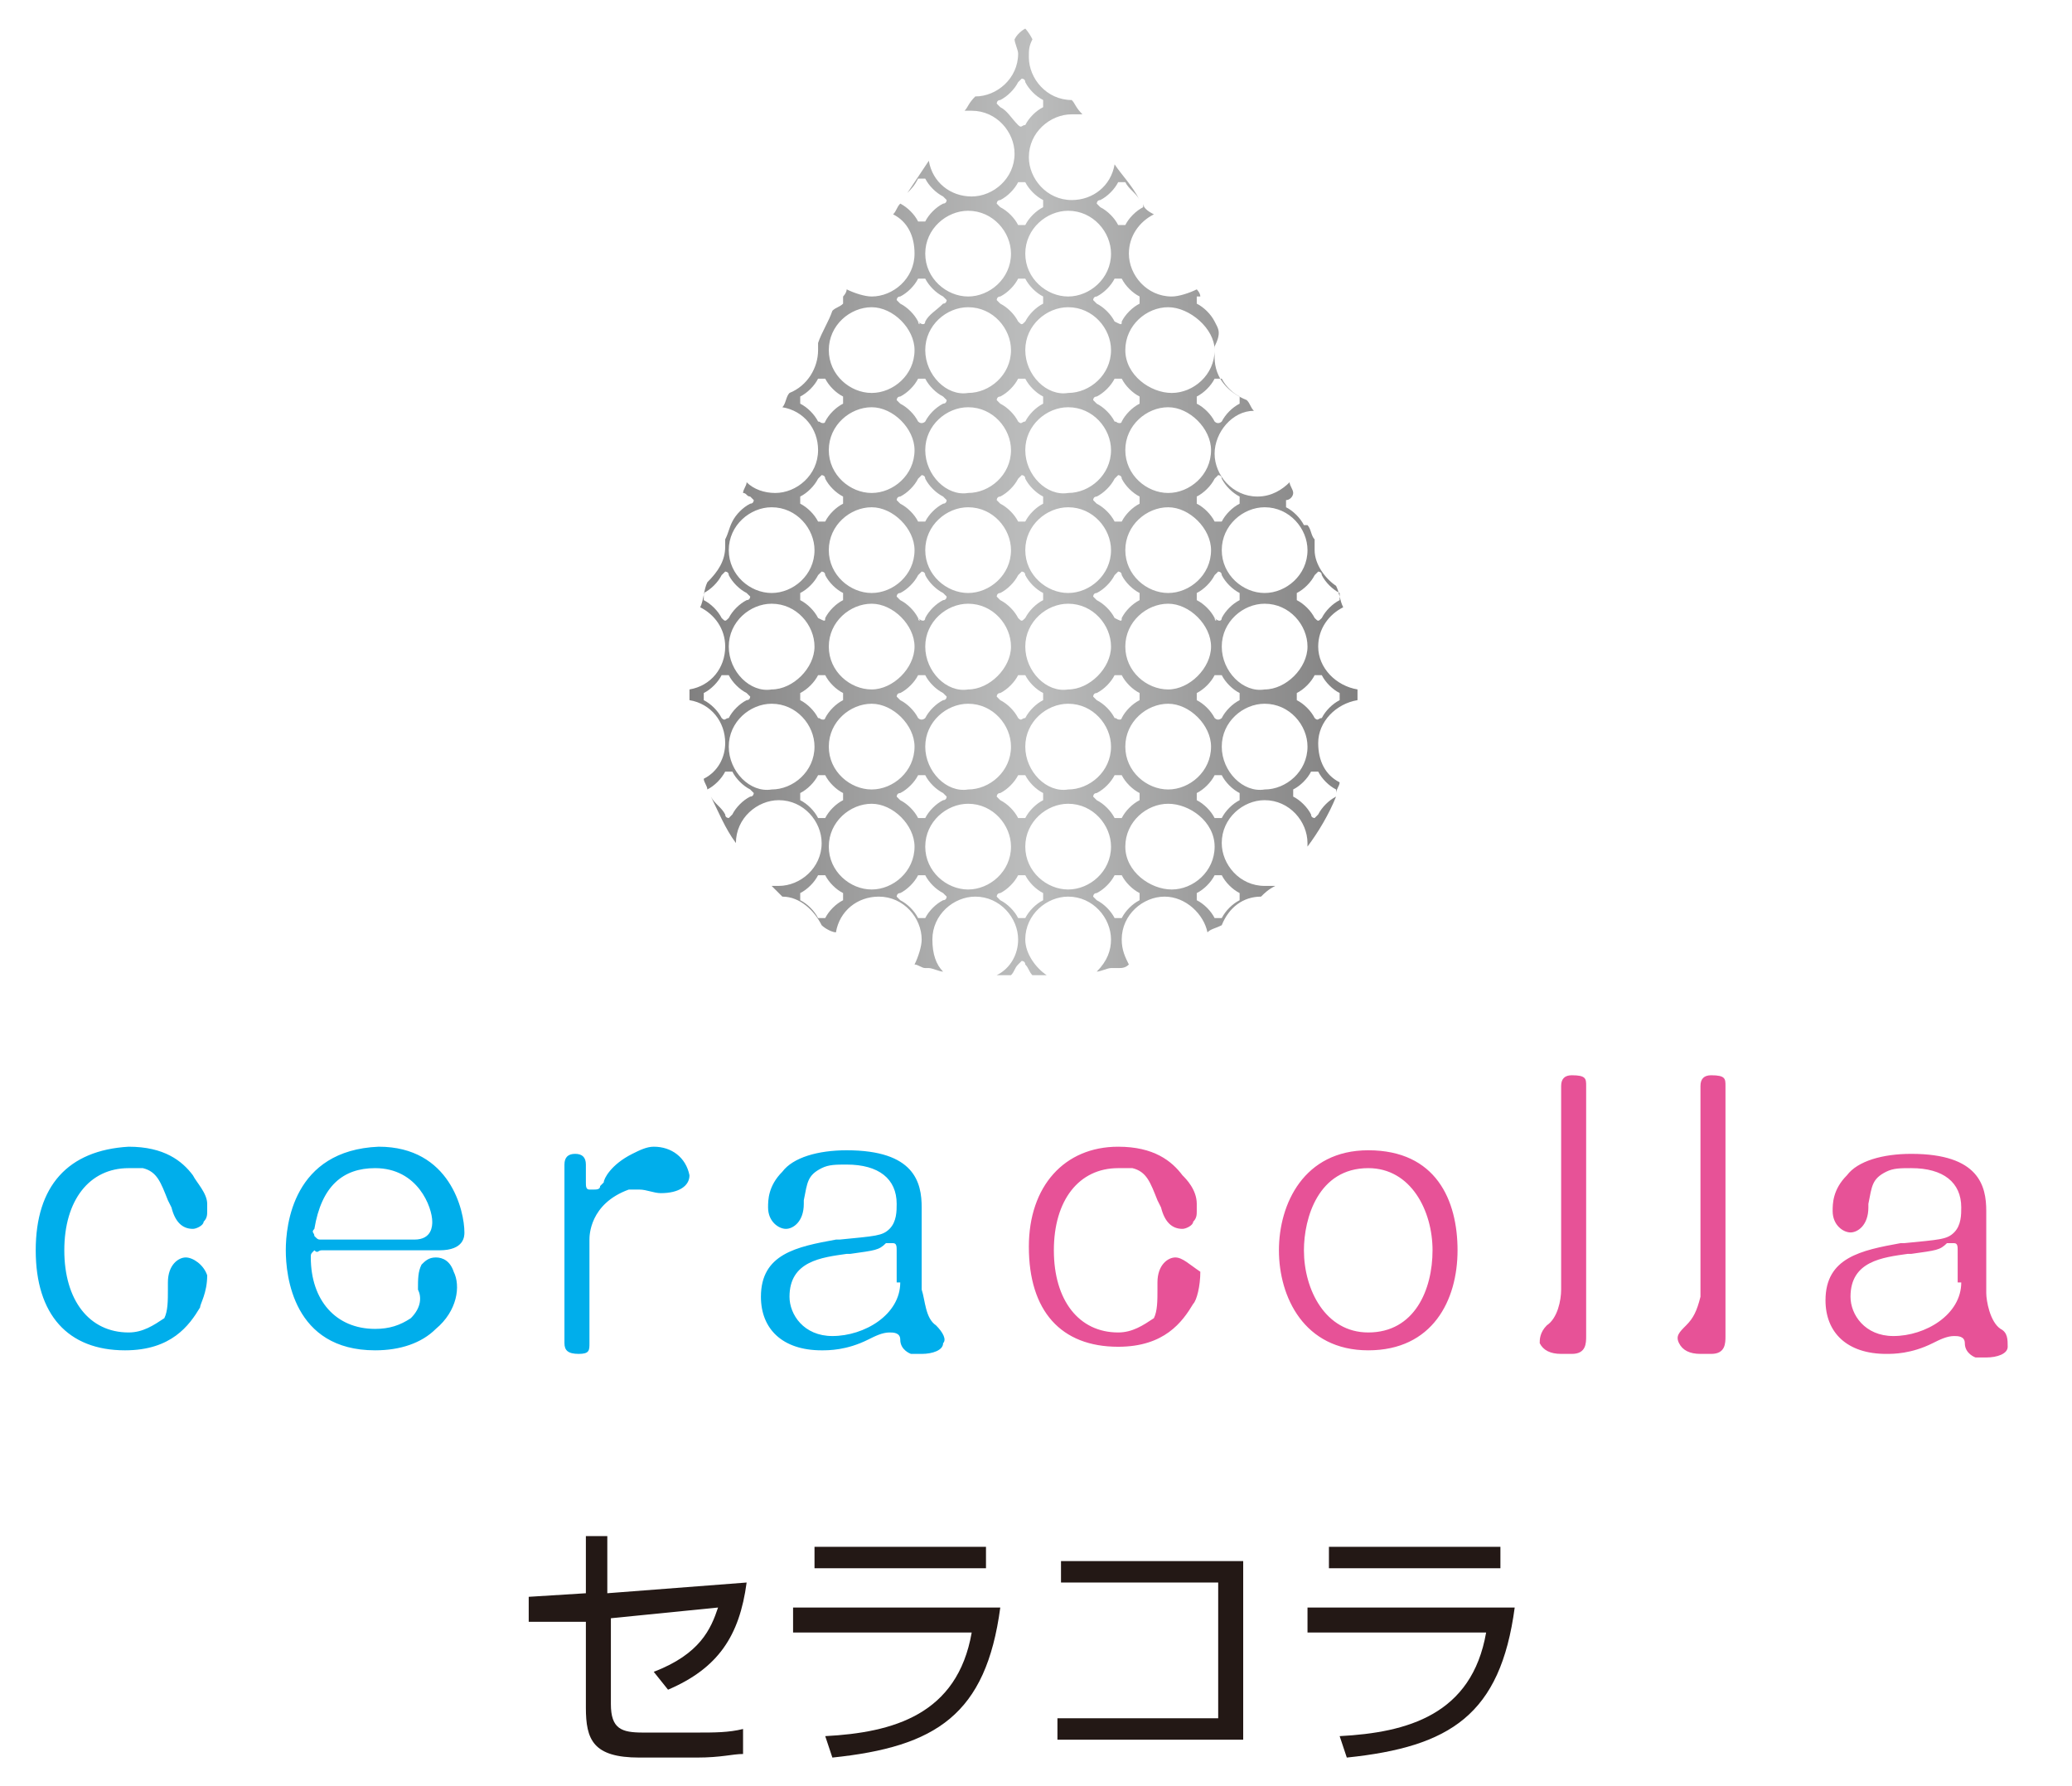
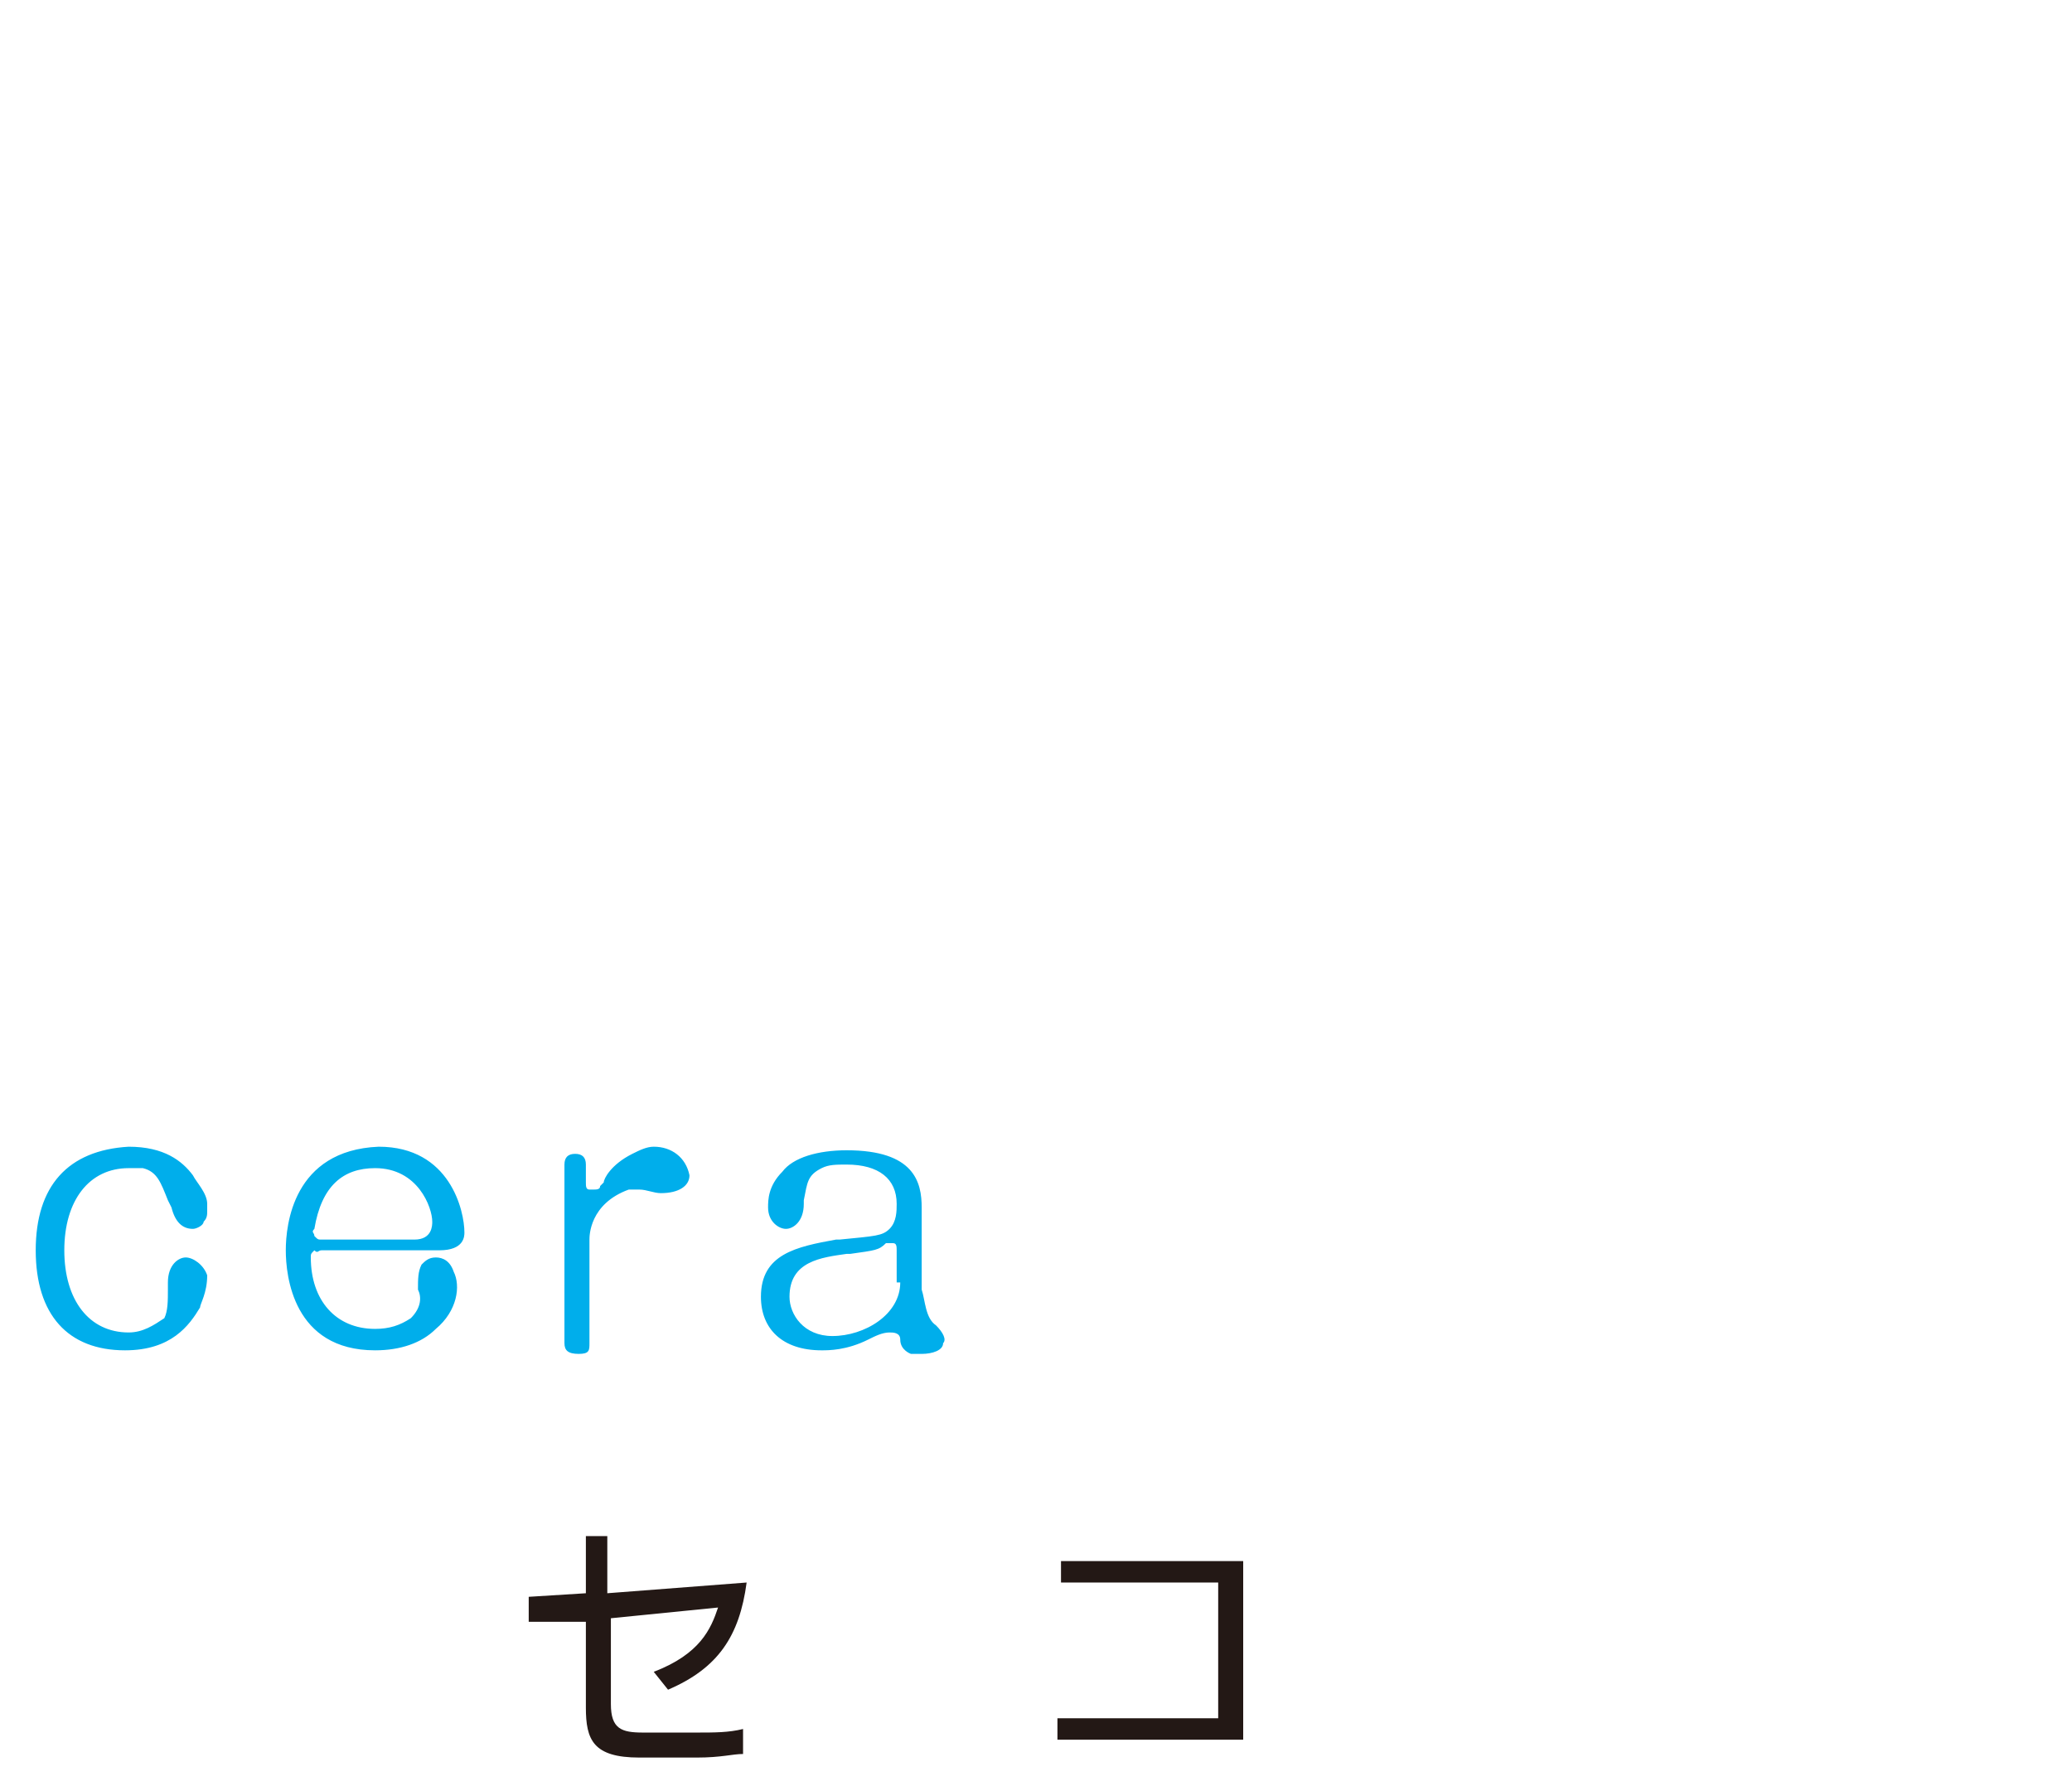
<svg xmlns="http://www.w3.org/2000/svg" xmlns:xlink="http://www.w3.org/1999/xlink" x="0px" y="0px" viewBox="0 0 58 50">
  <defs>
    <path id="sid1" d="M22.9,25.7c-0.1-0.2-0.3-0.4-0.5-0.5c0,0,0-0.1,0-0.1s0-0.1,0-0.1c0.2-0.1,0.4-0.3,0.5-0.5 c0,0,0.1,0,0.1,0c0,0,0.1,0,0.1,0c0.1,0.2,0.3,0.4,0.5,0.5c0,0,0,0.1,0,0.1s0,0.1,0,0.1c-0.2,0.1-0.4,0.3-0.5,0.5 C23.1,25.7,23.1,25.7,22.9,25.7C23,25.7,23,25.7,22.9,25.7 M25.7,25.7c-0.1-0.2-0.3-0.4-0.5-0.5c0,0-0.1-0.1-0.1-0.1 s0-0.1,0.1-0.1c0.2-0.1,0.4-0.3,0.5-0.5c0,0,0.1,0,0.1,0c0,0,0.1,0,0.1,0c0.1,0.2,0.3,0.4,0.5,0.5c0,0,0.1,0.1,0.1,0.1 s0,0.1-0.1,0.1c-0.2,0.1-0.4,0.3-0.5,0.5C25.9,25.7,25.8,25.7,25.7,25.7C25.8,25.7,25.7,25.7,25.7,25.7 M28.5,25.7 c-0.1-0.2-0.3-0.4-0.5-0.5c0,0-0.1-0.1-0.1-0.1s0-0.1,0.1-0.1c0.2-0.1,0.4-0.3,0.5-0.5c0,0,0.1,0,0.1,0c0,0,0.1,0,0.1,0 c0.1,0.2,0.3,0.4,0.5,0.5c0,0,0,0.1,0,0.1s0,0.1,0,0.1c-0.2,0.1-0.4,0.3-0.5,0.5C28.6,25.7,28.6,25.7,28.5,25.7 C28.5,25.7,28.5,25.7,28.5,25.7 M31.2,25.7c-0.1-0.2-0.3-0.4-0.5-0.5c0,0-0.1-0.1-0.1-0.1s0-0.1,0.1-0.1c0.2-0.1,0.4-0.3,0.5-0.5 c0,0,0.1,0,0.1,0c0,0,0.1,0,0.1,0c0.1,0.2,0.3,0.4,0.5,0.5c0,0,0,0.1,0,0.1s0,0.1,0,0.1c-0.2,0.1-0.4,0.3-0.5,0.5 C31.4,25.7,31.4,25.7,31.2,25.7C31.3,25.7,31.3,25.7,31.2,25.7 M34,25.7c-0.1-0.2-0.3-0.4-0.5-0.5c0,0,0-0.1,0-0.1s0-0.1,0-0.1 c0.2-0.1,0.4-0.3,0.5-0.5c0,0,0.1,0,0.1,0c0,0,0.1,0,0.1,0c0.1,0.2,0.3,0.4,0.5,0.5c0,0,0,0.1,0,0.1s0,0.1,0,0.1 c-0.2,0.1-0.4,0.3-0.5,0.5C34.2,25.7,34.1,25.7,34,25.7C34.1,25.7,34,25.7,34,25.7 M23.2,23.7c0-0.7,0.6-1.2,1.2-1.2 s1.2,0.6,1.2,1.2c0,0.7-0.6,1.2-1.2,1.2S23.2,24.4,23.2,23.7 M25.9,23.7c0-0.7,0.6-1.2,1.2-1.2c0.7,0,1.2,0.6,1.2,1.2 c0,0.7-0.6,1.2-1.2,1.2C26.5,24.9,25.9,24.4,25.9,23.7 M28.7,23.7c0-0.7,0.6-1.2,1.2-1.2c0.7,0,1.2,0.6,1.2,1.2 c0,0.7-0.6,1.2-1.2,1.2C29.3,24.9,28.7,24.4,28.7,23.7 M31.5,23.7c0-0.7,0.6-1.2,1.2-1.2S34,23,34,23.7c0,0.7-0.6,1.2-1.2,1.2 S31.5,24.4,31.5,23.7 M22.9,22.9c-0.1-0.2-0.3-0.4-0.5-0.5c0,0,0-0.1,0-0.1c0,0,0-0.1,0-0.1c0.2-0.1,0.4-0.3,0.5-0.5 c0,0,0.1,0,0.1,0c0,0,0.1,0,0.1,0c0.1,0.2,0.3,0.4,0.5,0.5c0,0,0,0.1,0,0.1c0,0,0,0.1,0,0.1c-0.2,0.1-0.4,0.3-0.5,0.5 C23.1,22.9,23.1,22.9,22.9,22.9C23,22.9,23,22.9,22.9,22.9 M25.7,22.9c-0.1-0.2-0.3-0.4-0.5-0.5c0,0-0.1-0.1-0.1-0.1 c0,0,0-0.1,0.1-0.1c0.2-0.1,0.4-0.3,0.5-0.5c0,0,0.1,0,0.1,0c0,0,0.1,0,0.1,0c0.1,0.2,0.3,0.4,0.5,0.5c0,0,0.1,0.1,0.1,0.1 c0,0,0,0.1-0.1,0.1c-0.2,0.1-0.4,0.3-0.5,0.5C25.9,22.9,25.8,22.9,25.7,22.9C25.8,22.9,25.7,22.9,25.7,22.9 M28.5,22.9 c-0.1-0.2-0.3-0.4-0.5-0.5c0,0-0.1-0.1-0.1-0.1c0,0,0-0.1,0.1-0.1c0.2-0.1,0.4-0.3,0.5-0.5c0,0,0.1,0,0.1,0c0,0,0.1,0,0.1,0 c0.1,0.2,0.3,0.4,0.5,0.5c0,0,0,0.1,0,0.1c0,0,0,0.1,0,0.1c-0.2,0.1-0.4,0.3-0.5,0.5C28.6,22.9,28.6,22.9,28.5,22.9 C28.5,22.9,28.5,22.9,28.5,22.9 M31.2,22.9c-0.1-0.2-0.3-0.4-0.5-0.5c0,0-0.1-0.1-0.1-0.1c0,0,0-0.1,0.1-0.1 c0.2-0.1,0.4-0.3,0.5-0.5c0,0,0.1,0,0.1,0c0,0,0.1,0,0.1,0c0.1,0.2,0.3,0.4,0.5,0.5c0,0,0,0.1,0,0.1c0,0,0,0.1,0,0.1 c-0.2,0.1-0.4,0.3-0.5,0.5C31.4,22.9,31.4,22.9,31.2,22.9C31.3,22.9,31.3,22.9,31.2,22.9 M34,22.9c-0.1-0.2-0.3-0.4-0.5-0.5 c0,0,0-0.1,0-0.1c0,0,0-0.1,0-0.1c0.2-0.1,0.4-0.3,0.5-0.5c0,0,0.1,0,0.1,0c0,0,0.1,0,0.1,0c0.1,0.2,0.3,0.4,0.5,0.5 c0,0,0,0.1,0,0.1c0,0,0,0.1,0,0.1c-0.2,0.1-0.4,0.3-0.5,0.5C34.2,22.9,34.1,22.9,34,22.9C34.1,22.9,34,22.9,34,22.9 M20.4,20.9 c0-0.7,0.6-1.2,1.2-1.2c0.7,0,1.2,0.6,1.2,1.2c0,0.7-0.6,1.2-1.2,1.2C21,22.2,20.4,21.6,20.4,20.9 M23.2,20.9 c0-0.7,0.6-1.2,1.2-1.2s1.2,0.6,1.2,1.2c0,0.7-0.6,1.2-1.2,1.2S23.2,21.6,23.2,20.9 M25.9,20.9c0-0.7,0.6-1.2,1.2-1.2 c0.7,0,1.2,0.6,1.2,1.2c0,0.7-0.6,1.2-1.2,1.2C26.5,22.2,25.9,21.6,25.9,20.9 M28.7,20.9c0-0.7,0.6-1.2,1.2-1.2 c0.7,0,1.2,0.6,1.2,1.2c0,0.7-0.6,1.2-1.2,1.2C29.3,22.2,28.7,21.6,28.7,20.9 M31.5,20.9c0-0.7,0.6-1.2,1.2-1.2s1.2,0.6,1.2,1.2 c0,0.7-0.6,1.2-1.2,1.2S31.5,21.6,31.5,20.9 M34.2,20.9c0-0.7,0.6-1.2,1.2-1.2c0.7,0,1.2,0.6,1.2,1.2c0,0.7-0.6,1.2-1.2,1.2 C34.8,22.2,34.2,21.6,34.2,20.9 M20.2,20.1c-0.1-0.2-0.3-0.4-0.5-0.5c0,0,0-0.1,0-0.1c0,0,0-0.1,0-0.1c0.2-0.1,0.4-0.3,0.5-0.5 c0,0,0.1,0,0.1,0c0,0,0.1,0,0.1,0c0.1,0.2,0.3,0.4,0.5,0.5c0,0,0.1,0.1,0.1,0.1c0,0,0,0.1-0.1,0.1c-0.2,0.1-0.4,0.3-0.5,0.5 C20.3,20.1,20.3,20.2,20.2,20.1C20.2,20.2,20.2,20.1,20.2,20.1 M22.9,20.1c-0.1-0.2-0.3-0.4-0.5-0.5c0,0,0-0.1,0-0.1 c0,0,0-0.1,0-0.1c0.2-0.1,0.4-0.3,0.5-0.5c0,0,0.1,0,0.1,0c0,0,0.1,0,0.1,0c0.1,0.2,0.3,0.4,0.5,0.5c0,0,0,0.1,0,0.1 c0,0,0,0.1,0,0.1c-0.2,0.1-0.4,0.3-0.5,0.5C23.1,20.1,23.1,20.2,22.9,20.1C23,20.2,23,20.1,22.9,20.1 M25.7,20.1 c-0.1-0.2-0.3-0.4-0.5-0.5c0,0-0.1-0.1-0.1-0.1c0,0,0-0.1,0.1-0.1c0.2-0.1,0.4-0.3,0.5-0.5c0,0,0.1,0,0.1,0c0,0,0.1,0,0.1,0 c0.1,0.2,0.3,0.4,0.5,0.5c0,0,0.1,0.1,0.1,0.1c0,0,0,0.1-0.1,0.1c-0.2,0.1-0.4,0.3-0.5,0.5C25.9,20.1,25.8,20.2,25.7,20.1 C25.8,20.2,25.7,20.1,25.7,20.1 M28.5,20.1c-0.1-0.2-0.3-0.4-0.5-0.5c0,0-0.1-0.1-0.1-0.1c0,0,0-0.1,0.1-0.1 c0.2-0.1,0.4-0.3,0.5-0.5c0,0,0.1,0,0.1,0c0,0,0.1,0,0.1,0c0.1,0.2,0.3,0.4,0.5,0.5c0,0,0,0.1,0,0.1c0,0,0,0.1,0,0.1 c-0.2,0.1-0.4,0.3-0.5,0.5C28.6,20.1,28.6,20.2,28.5,20.1C28.5,20.2,28.5,20.1,28.5,20.1 M31.2,20.1c-0.1-0.2-0.3-0.4-0.5-0.5 c0,0-0.1-0.1-0.1-0.1c0,0,0-0.1,0.1-0.1c0.2-0.1,0.4-0.3,0.5-0.5c0,0,0.1,0,0.1,0c0,0,0.1,0,0.1,0c0.1,0.2,0.3,0.4,0.5,0.5 c0,0,0,0.1,0,0.1c0,0,0,0.1,0,0.1c-0.2,0.1-0.4,0.3-0.5,0.5C31.4,20.1,31.4,20.2,31.2,20.1C31.3,20.2,31.3,20.1,31.2,20.1 M34,20.1c-0.1-0.2-0.3-0.4-0.5-0.5c0,0,0-0.1,0-0.1c0,0,0-0.1,0-0.1c0.2-0.1,0.4-0.3,0.5-0.5c0,0,0.1,0,0.1,0c0,0,0.1,0,0.1,0 c0.1,0.2,0.3,0.4,0.5,0.5c0,0,0,0.1,0,0.1c0,0,0,0.1,0,0.1c-0.2,0.1-0.4,0.3-0.5,0.5C34.2,20.1,34.1,20.2,34,20.1 C34.1,20.2,34,20.1,34,20.1 M36.8,20.1c-0.1-0.2-0.3-0.4-0.5-0.5c0,0,0-0.1,0-0.1c0,0,0-0.1,0-0.1c0.2-0.1,0.4-0.3,0.5-0.5 c0,0,0.1,0,0.1,0c0,0,0.1,0,0.1,0c0.1,0.2,0.3,0.4,0.5,0.5c0,0,0,0.1,0,0.1c0,0,0,0.1,0,0.1c-0.2,0.1-0.4,0.3-0.5,0.5 C36.9,20.1,36.9,20.2,36.8,20.1C36.8,20.2,36.8,20.1,36.8,20.1 M20.4,18.1c0-0.7,0.6-1.2,1.2-1.2c0.7,0,1.2,0.6,1.2,1.2 s-0.6,1.2-1.2,1.2C21,19.4,20.4,18.8,20.4,18.1 M23.2,18.1c0-0.7,0.6-1.2,1.2-1.2s1.2,0.6,1.2,1.2s-0.6,1.2-1.2,1.2 S23.2,18.8,23.2,18.1 M25.9,18.1c0-0.7,0.6-1.2,1.2-1.2c0.7,0,1.2,0.6,1.2,1.2s-0.6,1.2-1.2,1.2C26.5,19.4,25.9,18.8,25.9,18.1 M28.7,18.1c0-0.7,0.6-1.2,1.2-1.2c0.7,0,1.2,0.6,1.2,1.2s-0.6,1.2-1.2,1.2C29.3,19.4,28.7,18.8,28.7,18.1 M31.5,18.1 c0-0.7,0.6-1.2,1.2-1.2s1.2,0.6,1.2,1.2s-0.6,1.2-1.2,1.2S31.5,18.8,31.5,18.1 M34.2,18.1c0-0.7,0.6-1.2,1.2-1.2 c0.7,0,1.2,0.6,1.2,1.2s-0.6,1.2-1.2,1.2C34.8,19.4,34.2,18.8,34.2,18.1 M20.2,17.3c-0.1-0.2-0.3-0.4-0.5-0.5c0,0,0-0.1,0-0.1 c0,0,0-0.1,0-0.1c0.2-0.1,0.4-0.3,0.5-0.5c0,0,0.1-0.1,0.1-0.1c0,0,0.1,0,0.1,0.1c0.1,0.2,0.3,0.4,0.5,0.5c0,0,0.1,0.1,0.1,0.1 c0,0,0,0.1-0.1,0.1c-0.2,0.1-0.4,0.3-0.5,0.5C20.3,17.4,20.3,17.4,20.2,17.3C20.2,17.4,20.2,17.4,20.2,17.3 M22.9,17.3 c-0.1-0.2-0.3-0.4-0.5-0.5c0,0,0-0.1,0-0.1c0,0,0-0.1,0-0.1c0.2-0.1,0.4-0.3,0.5-0.5c0,0,0.1-0.1,0.1-0.1c0,0,0.1,0,0.1,0.1 c0.1,0.2,0.3,0.4,0.5,0.5c0,0,0,0.1,0,0.1c0,0,0,0.1,0,0.1c-0.2,0.1-0.4,0.3-0.5,0.5C23.1,17.4,23.1,17.4,22.9,17.3 C23,17.4,23,17.4,22.9,17.3 M25.7,17.3c-0.1-0.2-0.3-0.4-0.5-0.5c0,0-0.1-0.1-0.1-0.1c0,0,0-0.1,0.1-0.1c0.2-0.1,0.4-0.3,0.5-0.5 c0,0,0.1-0.1,0.1-0.1c0,0,0.1,0,0.1,0.1c0.1,0.2,0.3,0.4,0.5,0.5c0,0,0.1,0.1,0.1,0.1c0,0,0,0.1-0.1,0.1 c-0.2,0.1-0.4,0.3-0.5,0.5C25.9,17.4,25.8,17.4,25.7,17.3C25.8,17.4,25.7,17.4,25.7,17.3 M28.5,17.3c-0.1-0.2-0.3-0.4-0.5-0.5 c0,0-0.1-0.1-0.1-0.1c0,0,0-0.1,0.1-0.1c0.2-0.1,0.4-0.3,0.5-0.5c0,0,0.1-0.1,0.1-0.1c0,0,0.1,0,0.1,0.1c0.1,0.2,0.3,0.4,0.5,0.5 c0,0,0,0.1,0,0.1c0,0,0,0.1,0,0.1c-0.2,0.1-0.4,0.3-0.5,0.5C28.6,17.4,28.6,17.4,28.5,17.3C28.5,17.4,28.5,17.4,28.5,17.3 M31.2,17.3c-0.1-0.2-0.3-0.4-0.5-0.5c0,0-0.1-0.1-0.1-0.1c0,0,0-0.1,0.1-0.1c0.2-0.1,0.4-0.3,0.5-0.5c0,0,0.1-0.1,0.1-0.1 c0,0,0.1,0,0.1,0.1c0.1,0.2,0.3,0.4,0.5,0.5c0,0,0,0.1,0,0.1c0,0,0,0.1,0,0.1c-0.2,0.1-0.4,0.3-0.5,0.5 C31.4,17.4,31.4,17.4,31.2,17.3C31.3,17.4,31.3,17.4,31.2,17.3 M34,17.3c-0.1-0.2-0.3-0.4-0.5-0.5c0,0,0-0.1,0-0.1 c0,0,0-0.1,0-0.1c0.2-0.1,0.4-0.3,0.5-0.5c0,0,0.1-0.1,0.1-0.1c0,0,0.1,0,0.1,0.1c0.1,0.2,0.3,0.4,0.5,0.5c0,0,0,0.1,0,0.1 c0,0,0,0.1,0,0.1c-0.2,0.1-0.4,0.3-0.5,0.5C34.2,17.4,34.1,17.4,34,17.3C34.1,17.4,34,17.4,34,17.3 M36.8,17.3 c-0.1-0.2-0.3-0.4-0.5-0.5c0,0,0-0.1,0-0.1c0,0,0-0.1,0-0.1c0.2-0.1,0.4-0.3,0.5-0.5c0,0,0.1-0.1,0.1-0.1c0,0,0.1,0,0.1,0.1 c0.1,0.2,0.3,0.4,0.5,0.5c0,0,0,0.1,0,0.1c0,0,0,0.1,0,0.1c-0.2,0.1-0.4,0.3-0.5,0.5C36.9,17.4,36.9,17.4,36.8,17.3 C36.8,17.4,36.8,17.4,36.8,17.3 M20.4,15.4c0-0.7,0.6-1.2,1.2-1.2c0.7,0,1.2,0.6,1.2,1.2c0,0.7-0.6,1.2-1.2,1.2 C21,16.6,20.4,16.1,20.4,15.4 M23.2,15.4c0-0.7,0.6-1.2,1.2-1.2s1.2,0.6,1.2,1.2c0,0.7-0.6,1.2-1.2,1.2S23.2,16.1,23.2,15.4 M25.9,15.4c0-0.7,0.6-1.2,1.2-1.2c0.7,0,1.2,0.6,1.2,1.2c0,0.7-0.6,1.2-1.2,1.2C26.5,16.6,25.9,16.1,25.9,15.4 M28.7,15.4 c0-0.7,0.6-1.2,1.2-1.2c0.7,0,1.2,0.6,1.2,1.2c0,0.7-0.6,1.2-1.2,1.2C29.3,16.6,28.7,16.1,28.7,15.4 M31.5,15.4 c0-0.7,0.6-1.2,1.2-1.2s1.2,0.6,1.2,1.2c0,0.7-0.6,1.2-1.2,1.2S31.5,16.1,31.5,15.4 M34.2,15.4c0-0.7,0.6-1.2,1.2-1.2 c0.7,0,1.2,0.6,1.2,1.2c0,0.7-0.6,1.2-1.2,1.2C34.8,16.6,34.2,16.1,34.2,15.4 M22.9,14.6c-0.1-0.2-0.3-0.4-0.5-0.5 c0,0,0-0.1,0-0.1c0,0,0-0.1,0-0.1c0.2-0.1,0.4-0.3,0.5-0.5c0,0,0.1-0.1,0.1-0.1c0,0,0.1,0,0.1,0.1c0.1,0.2,0.3,0.4,0.5,0.5 c0,0,0,0.1,0,0.1c0,0,0,0.1,0,0.1c-0.2,0.1-0.4,0.3-0.5,0.5C23.1,14.6,23.1,14.6,22.9,14.6C23,14.6,23,14.6,22.9,14.6 M25.7,14.6 c-0.1-0.2-0.3-0.4-0.5-0.5c0,0-0.1-0.1-0.1-0.1c0,0,0-0.1,0.1-0.1c0.2-0.1,0.4-0.3,0.5-0.5c0,0,0.1-0.1,0.1-0.1 c0,0,0.1,0,0.1,0.1c0.1,0.2,0.3,0.4,0.5,0.5c0,0,0.1,0.1,0.1,0.1c0,0,0,0.1-0.1,0.1c-0.2,0.1-0.4,0.3-0.5,0.5 C25.9,14.6,25.8,14.6,25.7,14.6C25.8,14.6,25.7,14.6,25.7,14.6 M28.5,14.6c-0.1-0.2-0.3-0.4-0.5-0.5c0,0-0.1-0.1-0.1-0.1 c0,0,0-0.1,0.1-0.1c0.2-0.1,0.4-0.3,0.5-0.5c0,0,0.1-0.1,0.1-0.1c0,0,0.1,0,0.1,0.1c0.1,0.2,0.3,0.4,0.5,0.5c0,0,0,0.1,0,0.1 c0,0,0,0.1,0,0.1c-0.2,0.1-0.4,0.3-0.5,0.5C28.6,14.6,28.6,14.6,28.5,14.6C28.5,14.6,28.5,14.6,28.5,14.6 M31.2,14.6 c-0.1-0.2-0.3-0.4-0.5-0.5c0,0-0.1-0.1-0.1-0.1c0,0,0-0.1,0.1-0.1c0.2-0.1,0.4-0.3,0.5-0.5c0,0,0.1-0.1,0.1-0.1 c0,0,0.1,0,0.1,0.1c0.1,0.2,0.3,0.4,0.5,0.5c0,0,0,0.1,0,0.1c0,0,0,0.1,0,0.1c-0.2,0.1-0.4,0.3-0.5,0.5 C31.4,14.6,31.4,14.6,31.2,14.6C31.3,14.6,31.3,14.6,31.2,14.6 M34,14.6c-0.1-0.2-0.3-0.4-0.5-0.5c0,0,0-0.1,0-0.1 c0,0,0-0.1,0-0.1c0.2-0.1,0.4-0.3,0.5-0.5c0,0,0.1-0.1,0.1-0.1c0,0,0.1,0,0.1,0.1c0.1,0.2,0.3,0.4,0.5,0.5c0,0,0,0.1,0,0.1 c0,0,0,0.1,0,0.1c-0.2,0.1-0.4,0.3-0.5,0.5C34.2,14.6,34.1,14.6,34,14.6C34.1,14.6,34,14.6,34,14.6 M23.2,12.6 c0-0.7,0.6-1.2,1.2-1.2s1.2,0.6,1.2,1.2c0,0.7-0.6,1.2-1.2,1.2S23.2,13.3,23.2,12.6 M25.9,12.6c0-0.7,0.6-1.2,1.2-1.2 c0.7,0,1.2,0.6,1.2,1.2c0,0.7-0.6,1.2-1.2,1.2C26.5,13.9,25.9,13.3,25.9,12.6 M28.7,12.6c0-0.7,0.6-1.2,1.2-1.2 c0.7,0,1.2,0.6,1.2,1.2c0,0.7-0.6,1.2-1.2,1.2C29.3,13.9,28.7,13.3,28.7,12.6 M31.5,12.6c0-0.7,0.6-1.2,1.2-1.2s1.2,0.6,1.2,1.2 c0,0.7-0.6,1.2-1.2,1.2S31.5,13.3,31.5,12.6 M22.9,11.8c-0.1-0.2-0.3-0.4-0.5-0.5c0,0,0-0.1,0-0.1c0,0,0-0.1,0-0.1 c0.2-0.1,0.4-0.3,0.5-0.5c0,0,0.1,0,0.1,0c0,0,0.1,0,0.1,0c0.1,0.2,0.3,0.4,0.5,0.5c0,0,0,0.1,0,0.1c0,0,0,0.1,0,0.1 c-0.2,0.1-0.4,0.3-0.5,0.5C23.1,11.8,23.1,11.9,22.9,11.8C23,11.9,23,11.8,22.9,11.8 M25.7,11.8c-0.1-0.2-0.3-0.4-0.5-0.5 c0,0-0.1-0.1-0.1-0.1c0,0,0-0.1,0.1-0.1c0.2-0.1,0.4-0.3,0.5-0.5c0,0,0.1,0,0.1,0c0,0,0.1,0,0.1,0c0.1,0.2,0.3,0.4,0.5,0.5 c0,0,0.1,0.1,0.1,0.1c0,0,0,0.1-0.1,0.1c-0.2,0.1-0.4,0.3-0.5,0.5C25.9,11.8,25.8,11.9,25.7,11.8C25.8,11.9,25.7,11.8,25.7,11.8 M28.5,11.8c-0.1-0.2-0.3-0.4-0.5-0.5c0,0-0.1-0.1-0.1-0.1c0,0,0-0.1,0.1-0.1c0.2-0.1,0.4-0.3,0.5-0.5c0,0,0.1,0,0.1,0 c0,0,0.1,0,0.1,0c0.1,0.2,0.3,0.4,0.5,0.5c0,0,0,0.1,0,0.1c0,0,0,0.1,0,0.1c-0.2,0.1-0.4,0.3-0.5,0.5 C28.6,11.8,28.6,11.9,28.5,11.8C28.5,11.9,28.5,11.8,28.5,11.8 M31.2,11.8c-0.1-0.2-0.3-0.4-0.5-0.5c0,0-0.1-0.1-0.1-0.1 c0,0,0-0.1,0.1-0.1c0.2-0.1,0.4-0.3,0.5-0.5c0,0,0.1,0,0.1,0c0,0,0.1,0,0.1,0c0.1,0.2,0.3,0.4,0.5,0.5c0,0,0,0.1,0,0.1 c0,0,0,0.1,0,0.1c-0.2,0.1-0.4,0.3-0.5,0.5C31.4,11.8,31.4,11.9,31.2,11.8C31.3,11.9,31.3,11.8,31.2,11.8 M34,11.8 c-0.1-0.2-0.3-0.4-0.5-0.5c0,0,0-0.1,0-0.1c0,0,0-0.1,0-0.1c0.2-0.1,0.4-0.3,0.5-0.5c0,0,0.1,0,0.1,0c0,0,0.1,0,0.1,0 c0.1,0.2,0.3,0.4,0.5,0.5c0,0,0,0.1,0,0.1c0,0,0,0.1,0,0.1c-0.2,0.1-0.4,0.3-0.5,0.5C34.2,11.8,34.1,11.9,34,11.8 C34.1,11.9,34,11.8,34,11.8 M23.2,9.8c0-0.7,0.6-1.2,1.2-1.2s1.2,0.6,1.2,1.2c0,0.7-0.6,1.2-1.2,1.2S23.2,10.5,23.2,9.8 M25.9,9.8c0-0.7,0.6-1.2,1.2-1.2c0.7,0,1.2,0.6,1.2,1.2c0,0.7-0.6,1.2-1.2,1.2C26.5,11.1,25.9,10.5,25.9,9.8 M28.7,9.8 c0-0.7,0.6-1.2,1.2-1.2c0.7,0,1.2,0.6,1.2,1.2c0,0.7-0.6,1.2-1.2,1.2C29.3,11.1,28.7,10.5,28.7,9.8 M31.5,9.8 c0-0.7,0.6-1.2,1.2-1.2S34,9.2,34,9.8c0,0.7-0.6,1.2-1.2,1.2S31.5,10.5,31.5,9.8 M25.7,9c-0.1-0.2-0.3-0.4-0.5-0.5 c0,0-0.1-0.1-0.1-0.1c0,0,0-0.1,0.1-0.1c0.2-0.1,0.4-0.3,0.5-0.5c0,0,0.1,0,0.1,0c0,0,0.1,0,0.1,0c0.1,0.2,0.3,0.4,0.5,0.5 c0,0,0.1,0.1,0.1,0.1c0,0,0,0.1-0.1,0.1C26.2,8.7,26,8.8,25.9,9C25.9,9.1,25.8,9.1,25.7,9C25.8,9.1,25.7,9.1,25.7,9 M28.5,9 c-0.1-0.2-0.3-0.4-0.5-0.5c0,0-0.1-0.1-0.1-0.1c0,0,0-0.1,0.1-0.1c0.2-0.1,0.4-0.3,0.5-0.5c0,0,0.1,0,0.1,0c0,0,0.1,0,0.1,0 c0.1,0.2,0.3,0.4,0.5,0.5c0,0,0,0.1,0,0.1c0,0,0,0.1,0,0.1c-0.2,0.1-0.4,0.3-0.5,0.5C28.6,9.1,28.6,9.1,28.5,9 C28.5,9.1,28.5,9.1,28.5,9 M31.2,9c-0.1-0.2-0.3-0.4-0.5-0.5c0,0-0.1-0.1-0.1-0.1c0,0,0-0.1,0.1-0.1c0.2-0.1,0.4-0.3,0.5-0.5 c0,0,0.1,0,0.1,0c0,0,0.1,0,0.1,0c0.1,0.2,0.3,0.4,0.5,0.5c0,0,0,0.1,0,0.1c0,0,0,0.1,0,0.1c-0.2,0.1-0.4,0.3-0.5,0.5 C31.4,9.1,31.4,9.1,31.2,9C31.3,9.1,31.3,9.1,31.2,9 M25.9,7.1c0-0.7,0.6-1.2,1.2-1.2c0.7,0,1.2,0.6,1.2,1.2 c0,0.7-0.6,1.2-1.2,1.2C26.5,8.3,25.9,7.8,25.9,7.1 M28.7,7.1c0-0.7,0.6-1.2,1.2-1.2c0.7,0,1.2,0.6,1.2,1.2 c0,0.7-0.6,1.2-1.2,1.2C29.3,8.3,28.7,7.8,28.7,7.1 M28.5,6.3c-0.1-0.2-0.3-0.4-0.5-0.5c0,0-0.1-0.1-0.1-0.1c0,0,0-0.1,0.1-0.1 c0.2-0.1,0.4-0.3,0.5-0.5c0,0,0.1,0,0.1,0c0,0,0.1,0,0.1,0c0.1,0.2,0.3,0.4,0.5,0.5c0,0,0,0.1,0,0.1c0,0,0,0.1,0,0.1 c-0.2,0.1-0.4,0.3-0.5,0.5C28.6,6.3,28.6,6.3,28.5,6.3C28.5,6.3,28.5,6.3,28.5,6.3 M28.5,3.5C28.3,3.3,28.2,3.1,28,3 c0,0-0.1-0.1-0.1-0.1s0-0.1,0.1-0.1c0.2-0.1,0.4-0.3,0.5-0.5c0,0,0.1-0.1,0.1-0.1c0,0,0.1,0,0.1,0.1c0.1,0.2,0.3,0.4,0.5,0.5 c0,0,0,0.1,0,0.1s0,0.1,0,0.1c-0.2,0.1-0.4,0.3-0.5,0.5C28.6,3.5,28.6,3.6,28.5,3.5C28.5,3.6,28.5,3.5,28.5,3.5 M28.4,1.1 c0,0.1,0.1,0.3,0.1,0.4c0,0.7-0.6,1.2-1.2,1.2C27.1,2.9,27.1,3,27,3.1c0.1,0,0.1,0,0.2,0c0.7,0,1.2,0.6,1.2,1.2 c0,0.7-0.6,1.2-1.2,1.2c-0.6,0-1.1-0.4-1.2-1c-0.2,0.3-0.4,0.6-0.6,0.9c0.1-0.1,0.2-0.2,0.3-0.4c0,0,0.1,0,0.1,0c0,0,0.1,0,0.1,0 c0.1,0.2,0.3,0.4,0.5,0.5c0,0,0.1,0.1,0.1,0.1c0,0,0,0.1-0.1,0.1c-0.2,0.1-0.4,0.3-0.5,0.5c0,0-0.1,0-0.1,0c0,0-0.1,0-0.1,0 c-0.1-0.2-0.3-0.4-0.5-0.5c0,0,0,0,0,0C25.1,5.8,25.1,5.9,25,6c0.4,0.2,0.6,0.6,0.6,1.1c0,0.7-0.6,1.2-1.2,1.2 c-0.2,0-0.5-0.1-0.7-0.2c0,0.1-0.1,0.2-0.1,0.2c0,0,0,0,0,0c0,0,0,0.1,0,0.1c0,0,0,0.1,0,0.1c-0.1,0.1-0.2,0.1-0.3,0.2 C23.2,9,23,9.3,22.9,9.6c0,0.1,0,0.2,0,0.2c0,0.5-0.3,1-0.8,1.2c-0.1,0.1-0.1,0.3-0.2,0.4c0.6,0.1,1,0.6,1,1.2 c0,0.7-0.6,1.2-1.2,1.2c-0.3,0-0.6-0.1-0.8-0.3c0,0.1-0.1,0.2-0.1,0.3c0.1,0,0.1,0.1,0.2,0.1c0,0,0.1,0.1,0.1,0.1 c0,0,0,0.1-0.1,0.1c-0.2,0.1-0.4,0.3-0.5,0.5c0,0,0,0,0,0c-0.1,0.2-0.1,0.3-0.2,0.5c0,0.1,0,0.2,0,0.2c0,0.4-0.2,0.7-0.5,1 c-0.1,0.2-0.1,0.5-0.2,0.7c0.4,0.2,0.7,0.6,0.7,1.1c0,0.6-0.4,1.1-1,1.2c0,0.1,0,0.2,0,0.3c0.6,0.1,1,0.6,1,1.2 c0,0.4-0.2,0.8-0.6,1c0,0.1,0.1,0.2,0.1,0.3c0,0,0,0,0,0c0.2-0.1,0.4-0.3,0.5-0.5c0,0,0.1,0,0.1,0c0,0,0.1,0,0.1,0 c0.1,0.2,0.3,0.4,0.5,0.5c0,0,0.1,0.1,0.1,0.1c0,0,0,0.1-0.1,0.1c-0.2,0.1-0.4,0.3-0.5,0.5c0,0-0.1,0.1-0.1,0.1 c0,0-0.1,0-0.1-0.1c-0.1-0.2-0.3-0.3-0.4-0.5c0.2,0.4,0.4,0.9,0.7,1.3c0-0.7,0.6-1.2,1.2-1.2c0.7,0,1.2,0.6,1.2,1.2 c0,0.7-0.6,1.2-1.2,1.2c-0.1,0-0.2,0-0.2,0c0.1,0.1,0.2,0.2,0.3,0.3c0.5,0,0.9,0.4,1.1,0.8c0.1,0.1,0.3,0.2,0.4,0.2 c0.1-0.6,0.6-1,1.2-1c0.7,0,1.2,0.6,1.2,1.2c0,0.2-0.1,0.5-0.2,0.7c0.1,0,0.2,0.1,0.3,0.1c0,0,0,0,0,0c0,0,0.1,0,0.1,0 c0.1,0,0.3,0.1,0.4,0.1c-0.2-0.2-0.3-0.5-0.3-0.9c0-0.7,0.6-1.2,1.2-1.2c0.7,0,1.2,0.6,1.2,1.2c0,0.4-0.2,0.8-0.6,1 c0.1,0,0.3,0,0.4,0c0.1-0.1,0.1-0.2,0.2-0.3c0,0,0.1-0.1,0.1-0.1c0,0,0.1,0,0.1,0.1c0.1,0.1,0.1,0.2,0.2,0.3c0.1,0,0.3,0,0.4,0 c-0.3-0.2-0.6-0.6-0.6-1c0-0.7,0.6-1.2,1.2-1.2c0.7,0,1.2,0.6,1.2,1.2c0,0.3-0.1,0.6-0.4,0.9c0.1,0,0.3-0.1,0.4-0.1 c0,0,0.1,0,0.1,0c0,0,0,0,0.1,0c0.1,0,0.2,0,0.3-0.1c-0.1-0.2-0.2-0.4-0.2-0.7c0-0.7,0.6-1.2,1.2-1.2c0.6,0,1.1,0.5,1.2,1 c0.1-0.1,0.2-0.1,0.4-0.2c0.2-0.5,0.6-0.8,1.1-0.8c0.1-0.1,0.2-0.2,0.4-0.3c-0.1,0-0.2,0-0.3,0c-0.7,0-1.2-0.6-1.2-1.2 c0-0.7,0.6-1.2,1.2-1.2c0.7,0,1.2,0.6,1.2,1.2c0,0,0,0.1,0,0.1c0.3-0.4,0.6-0.9,0.8-1.4c0,0,0,0,0,0c-0.2,0.1-0.4,0.3-0.5,0.5 c0,0-0.1,0.1-0.1,0.1c0,0-0.1,0-0.1-0.1c-0.1-0.2-0.3-0.4-0.5-0.5c0,0,0-0.1,0-0.1c0,0,0-0.1,0-0.1c0.2-0.1,0.4-0.3,0.5-0.5 c0,0,0.1,0,0.1,0c0,0,0.1,0,0.1,0c0.1,0.2,0.3,0.4,0.5,0.5c0,0,0,0.1,0,0.1c0,0,0,0,0,0c0-0.1,0.1-0.2,0.1-0.3 c-0.4-0.2-0.6-0.6-0.6-1.1c0-0.6,0.5-1.1,1.1-1.2c0-0.1,0-0.2,0-0.3c-0.6-0.1-1.1-0.6-1.1-1.2c0-0.5,0.3-0.9,0.7-1.1 c-0.1-0.2-0.1-0.4-0.2-0.6c-0.3-0.2-0.6-0.6-0.6-1c0-0.1,0-0.2,0-0.3c-0.1-0.1-0.1-0.3-0.2-0.4c0,0,0,0,0,0c0,0-0.1,0-0.1,0 c-0.1-0.2-0.3-0.4-0.5-0.5c0,0,0-0.1,0-0.1c0,0,0-0.1,0-0.1c0.1,0,0.2-0.1,0.2-0.2c0-0.1-0.1-0.2-0.1-0.3 c-0.2,0.2-0.5,0.4-0.9,0.4c-0.7,0-1.2-0.6-1.2-1.2c0-0.6,0.5-1.2,1.1-1.2c-0.1-0.1-0.1-0.2-0.2-0.3c-0.5-0.2-0.9-0.6-0.9-1.2 c0-0.1,0-0.2,0-0.3C34.2,9.3,34.1,9.2,34,9c-0.1-0.2-0.3-0.4-0.5-0.5c0,0,0-0.1,0-0.1c0,0,0-0.1,0-0.1c0,0,0,0,0.1,0 c0-0.1-0.1-0.2-0.1-0.2c-0.2,0.1-0.5,0.2-0.7,0.2c-0.7,0-1.2-0.6-1.2-1.2c0-0.5,0.3-0.9,0.7-1.1C32.1,5.9,32,5.8,32,5.7 c0,0,0,0,0,0.1c-0.2,0.1-0.4,0.3-0.5,0.5c0,0-0.1,0-0.1,0c0,0-0.1,0-0.1,0c-0.1-0.2-0.3-0.4-0.5-0.5c0,0-0.1-0.1-0.1-0.1 c0,0,0-0.1,0.1-0.1c0.2-0.1,0.4-0.3,0.5-0.5c0,0,0.1,0,0.1,0c0,0,0.1,0,0.1,0c0.1,0.2,0.3,0.3,0.4,0.5c-0.2-0.4-0.5-0.7-0.7-1 c-0.1,0.6-0.6,1-1.2,1c-0.7,0-1.2-0.6-1.2-1.2c0-0.7,0.6-1.2,1.2-1.2c0.1,0,0.2,0,0.3,0C30.1,3,30.1,2.9,30,2.8c0,0,0,0,0,0 c-0.7,0-1.2-0.6-1.2-1.2c0-0.2,0-0.3,0.1-0.5c-0.1-0.2-0.2-0.3-0.2-0.3S28.5,0.9,28.4,1.1" />
  </defs>
  <clipPath id="sid2">
    <use xlink:href="#sid1" style="overflow:visible;" />
  </clipPath>
  <linearGradient id="sid3" gradientUnits="userSpaceOnUse" x1="-379.483" y1="1183.877" x2="-378.602" y2="1183.877" gradientTransform="matrix(25.472 0 0 -25.472 9683.46 30169.662)">
    <stop offset="0" style="stop-color:#767575" />
    <stop offset="1.016950e-02" style="stop-color:#767575" />
    <stop offset="0.512" style="stop-color:#BCBDBD" />
    <stop offset="1" style="stop-color:#767575" />
  </linearGradient>
-   <rect x="19.1" y="0.8" style="clip-path:url(#sid2);fill:url(#sid3);" width="19" height="26.7" />
  <path style="fill:#00AEEB;" d="M18.3,32.1c-0.2,0-0.4,0.1-0.6,0.2c-0.6,0.3-0.8,0.7-0.8,0.8c0,0,0,0-0.1,0.1c0,0.1-0.1,0.1-0.2,0.1 c0,0,0,0-0.1,0c-0.1,0-0.1-0.1-0.1-0.2v-0.5c0-0.2-0.1-0.3-0.3-0.3c-0.2,0-0.3,0.1-0.3,0.3v5c0,0.2,0.1,0.3,0.4,0.3 c0.3,0,0.3-0.1,0.3-0.3v-2.9c0-0.1,0-1,1.1-1.4c0.1,0,0.2,0,0.2,0c0,0,0.1,0,0.1,0c0.2,0,0.4,0.1,0.6,0.1c0.5,0,0.8-0.2,0.8-0.5 C19.2,32.4,18.8,32.1,18.3,32.1 M9,35h3.3c0.7,0,0.7-0.4,0.7-0.5c0-0.6-0.4-2.4-2.4-2.4C8.2,32.2,8,34.3,8,35 c0,0.7,0.2,2.8,2.5,2.8c0.7,0,1.3-0.2,1.7-0.6c0.6-0.5,0.7-1.2,0.5-1.6c-0.1-0.3-0.3-0.4-0.5-0.4c-0.2,0-0.3,0.1-0.4,0.2 c-0.1,0.2-0.1,0.4-0.1,0.7c0.1,0.2,0.1,0.5-0.2,0.8c-0.3,0.2-0.6,0.3-1,0.3c-1.1,0-1.8-0.8-1.8-2c0-0.1,0-0.1,0.1-0.2 C8.9,35.1,8.9,35,9,35 M10.5,32.7c1.2,0,1.6,1.1,1.6,1.5c0,0.1,0,0.5-0.5,0.5H9c-0.1,0-0.1,0-0.2-0.1c0-0.1-0.1-0.1,0-0.2 C9,33.2,9.6,32.7,10.5,32.7 M5.2,35.2c-0.2,0-0.5,0.2-0.5,0.7l0,0.2c0,0.3,0,0.6-0.1,0.8c-0.3,0.2-0.6,0.4-1,0.4 c-1.1,0-1.8-0.9-1.8-2.3c0-1.4,0.7-2.3,1.8-2.3c0.1,0,0.2,0,0.4,0c0.4,0.1,0.5,0.4,0.7,0.9l0.1,0.2c0.1,0.4,0.3,0.6,0.6,0.6 c0.1,0,0.3-0.1,0.3-0.2c0.1-0.1,0.1-0.2,0.1-0.3c0,0,0-0.1,0-0.1c0,0,0-0.1,0-0.1c0-0.3-0.3-0.6-0.4-0.8c-0.3-0.4-0.8-0.8-1.8-0.8 C1.9,32.2,1,33.2,1,35c0,1.8,0.9,2.8,2.5,2.8c1.3,0,1.8-0.7,2.1-1.2c0-0.1,0.2-0.4,0.2-0.9C5.7,35.4,5.4,35.2,5.2,35.2 M25.8,36.1 v-2.3c0-0.7-0.2-1.6-2.1-1.6c-0.8,0-1.5,0.2-1.8,0.6c-0.4,0.4-0.4,0.8-0.4,1c0,0.4,0.3,0.6,0.5,0.6c0.2,0,0.5-0.2,0.5-0.7l0-0.1 c0.1-0.5,0.1-0.7,0.5-0.9c0.2-0.1,0.4-0.1,0.7-0.1c0.9,0,1.4,0.4,1.4,1.1c0,0.2,0,0.5-0.2,0.7c-0.2,0.2-0.4,0.2-1.4,0.3l-0.1,0 c-1.1,0.2-2.1,0.4-2.1,1.6c0,0.9,0.6,1.5,1.7,1.5c0.2,0,0.7,0,1.3-0.3c0.2-0.1,0.4-0.2,0.6-0.2c0.1,0,0.3,0,0.3,0.2 c0,0.3,0.3,0.4,0.3,0.4c0.1,0,0.2,0,0.3,0c0.3,0,0.6-0.1,0.6-0.3c0.1-0.1,0-0.3-0.2-0.5C25.9,36.9,25.9,36.4,25.8,36.1 M25.2,35.9 c0,0.9-1,1.5-1.9,1.5c-0.8,0-1.2-0.6-1.2-1.1c0-1,0.9-1.1,1.6-1.2l0.1,0c0.7-0.1,0.8-0.1,1-0.3c0,0,0.1,0,0.1,0c0,0,0.1,0,0.1,0 c0.1,0,0.1,0.1,0.1,0.2V35.9z" />
-   <path style="fill:#E75297;" d="M48.3,36.5v-6.1c0-0.2,0-0.3-0.4-0.3c-0.2,0-0.3,0.1-0.3,0.3v5.9c-0.1,0.4-0.2,0.6-0.4,0.8 c-0.2,0.2-0.3,0.3-0.2,0.5c0.1,0.2,0.3,0.3,0.6,0.3c0.1,0,0.2,0,0.3,0c0.4,0,0.4-0.3,0.4-0.5L48.3,36.5z M44.4,30.4 c0-0.2,0-0.3-0.4-0.3c-0.2,0-0.3,0.1-0.3,0.3l0,5.7c0,0.3-0.1,0.8-0.4,1c-0.2,0.2-0.2,0.4-0.2,0.5c0.1,0.2,0.3,0.3,0.6,0.3 c0.1,0,0.2,0,0.3,0c0.4,0,0.4-0.3,0.4-0.5l0-0.4V30.4z M32.9,35.2c-0.2,0-0.5,0.2-0.5,0.7l0,0.2c0,0.3,0,0.6-0.1,0.8 c-0.3,0.2-0.6,0.4-1,0.4c-1.1,0-1.8-0.9-1.8-2.3c0-1.4,0.7-2.3,1.8-2.3c0.1,0,0.2,0,0.4,0c0.4,0.1,0.5,0.4,0.7,0.9l0.1,0.2 c0.1,0.4,0.3,0.6,0.6,0.6c0.1,0,0.3-0.1,0.3-0.2c0.1-0.1,0.1-0.2,0.1-0.3c0,0,0-0.1,0-0.1c0,0,0-0.1,0-0.1c0-0.4-0.3-0.7-0.4-0.8 c-0.3-0.4-0.8-0.8-1.8-0.8c-1.5,0-2.5,1.1-2.5,2.8c0,1.8,0.9,2.8,2.5,2.8c1.3,0,1.8-0.7,2.1-1.2c0.1-0.1,0.2-0.5,0.2-0.9 C33.3,35.4,33.1,35.2,32.9,35.2 M38.3,32.2c-1.8,0-2.5,1.5-2.5,2.8c0,1.3,0.7,2.8,2.5,2.8c1.8,0,2.5-1.4,2.5-2.8 C40.8,33.6,40.2,32.2,38.3,32.2 M38.3,37.3c-1.2,0-1.8-1.2-1.8-2.3c0-0.9,0.4-2.3,1.8-2.3c1.2,0,1.8,1.2,1.8,2.3 C40.1,36.1,39.6,37.3,38.3,37.3 M56,37.2c-0.3-0.2-0.4-0.8-0.4-1v-2.3c0-0.7-0.2-1.6-2.1-1.6c-0.8,0-1.5,0.2-1.8,0.6 c-0.4,0.4-0.4,0.8-0.4,1c0,0.4,0.3,0.6,0.5,0.6c0.2,0,0.5-0.2,0.5-0.7l0-0.1c0.1-0.5,0.1-0.7,0.5-0.9c0.2-0.1,0.4-0.1,0.7-0.1 c0.9,0,1.4,0.4,1.4,1.1c0,0.2,0,0.5-0.2,0.7c-0.2,0.2-0.4,0.2-1.4,0.3l-0.1,0c-1.1,0.2-2.1,0.4-2.1,1.6c0,0.9,0.6,1.5,1.7,1.5 c0.2,0,0.7,0,1.3-0.3c0.2-0.1,0.4-0.2,0.6-0.2c0.1,0,0.3,0,0.3,0.2c0,0.3,0.3,0.4,0.3,0.4c0.1,0,0.2,0,0.3,0c0.3,0,0.6-0.1,0.6-0.3 C56.2,37.5,56.2,37.3,56,37.2 M54.9,35.9c0,0.9-1,1.5-1.9,1.5c-0.8,0-1.2-0.6-1.2-1.1c0-1,0.9-1.1,1.6-1.2l0.1,0 c0.7-0.1,0.8-0.1,1-0.3c0,0,0.1,0,0.1,0c0,0,0.1,0,0.1,0c0.1,0,0.1,0.1,0.1,0.2V35.9z" />
  <path style="fill:#231815;" d="M14.8,45.4l0-0.7l1.6-0.1V43H17v1.6l3.9-0.3c-0.2,1.5-0.8,2.4-2.2,3l-0.4-0.5 c1.3-0.5,1.6-1.2,1.8-1.8l-3,0.3v2.4c0,0.7,0.3,0.8,0.9,0.8h1.5c0.5,0,0.9,0,1.3-0.1l0,0.7c-0.3,0-0.6,0.1-1.3,0.1h-1.6 c-1.3,0-1.5-0.5-1.5-1.4v-2.4L14.8,45.4z" />
-   <path style="fill:#231815;" d="M28,45c-0.4,3-1.8,3.9-4.7,4.2l-0.2-0.6c1.9-0.1,3.7-0.6,4.1-2.9h-5V45H28z M27.6,43.9h-4.8v-0.6 h4.8V43.9z" />
  <polygon style="fill:#231815;" points="34.8,43.7 34.8,48.7 29.6,48.7 29.6,48.1 34.1,48.1 34.1,44.3 29.7,44.3 29.7,43.7" />
-   <path style="fill:#231815;" d="M42.4,45c-0.4,3-1.8,3.9-4.7,4.2l-0.2-0.6c1.9-0.1,3.7-0.6,4.1-2.9h-5V45H42.4z M42,43.9h-4.8v-0.6 H42V43.9z" />
</svg>